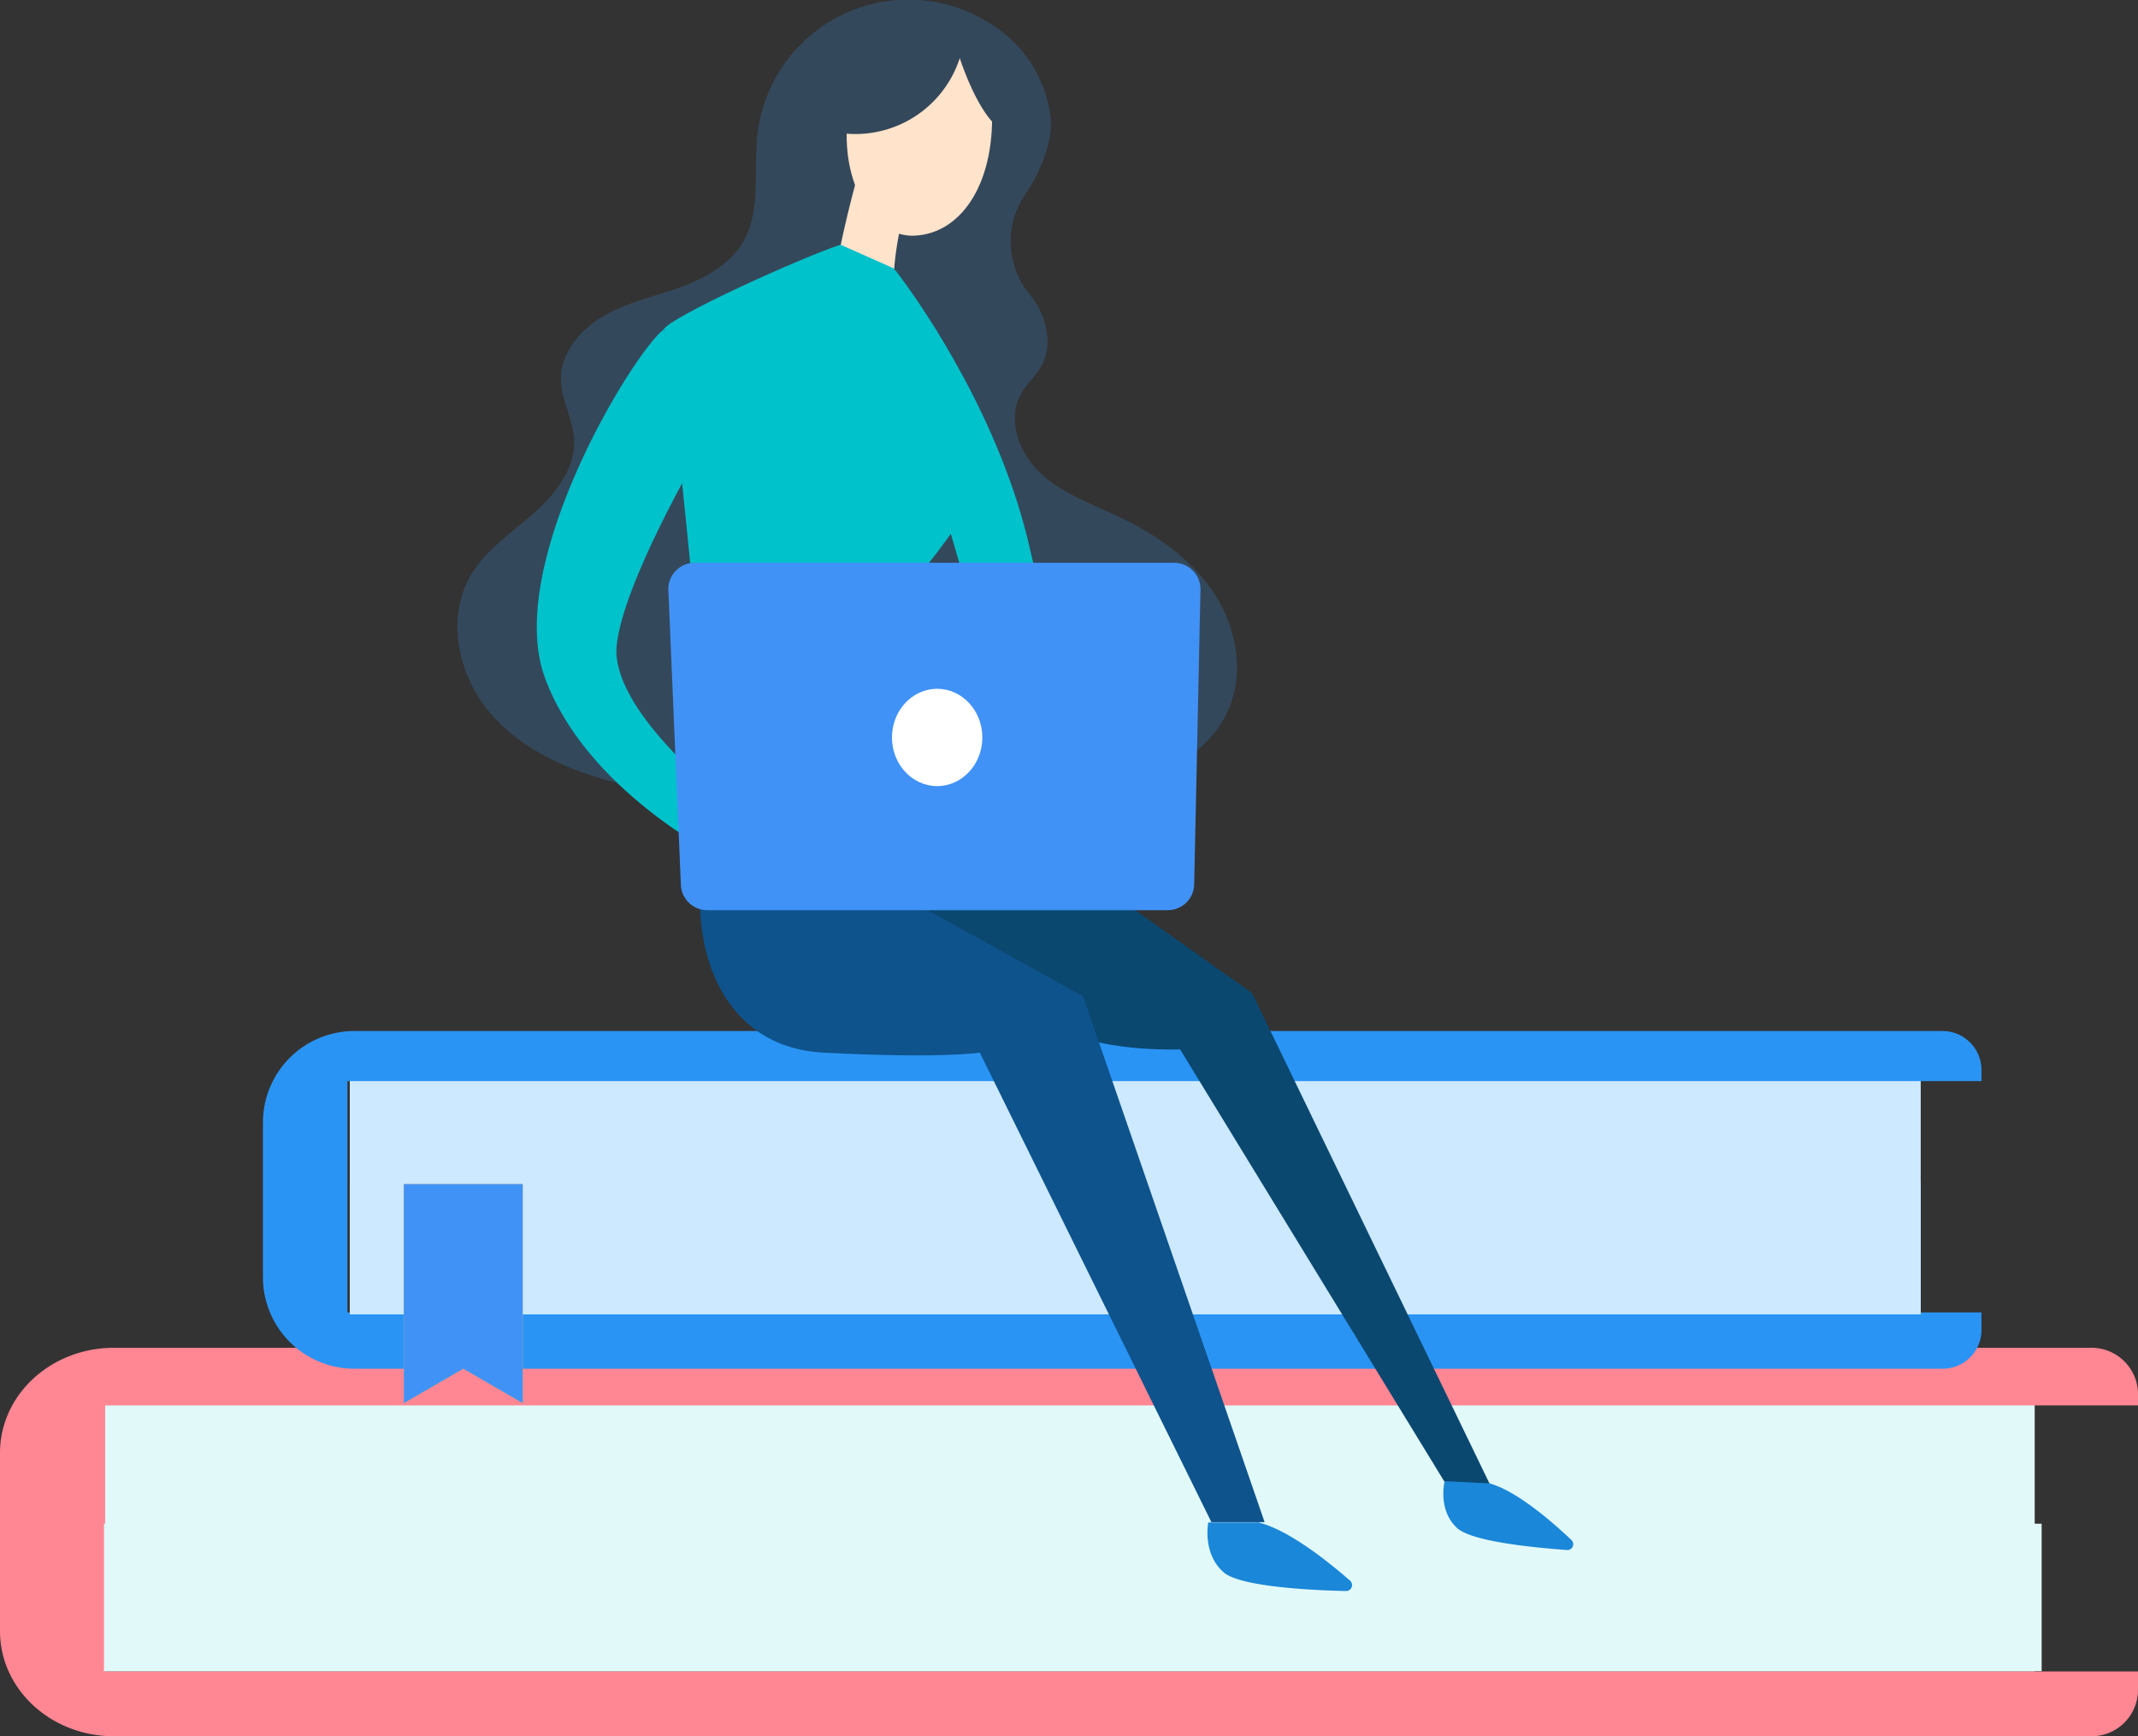
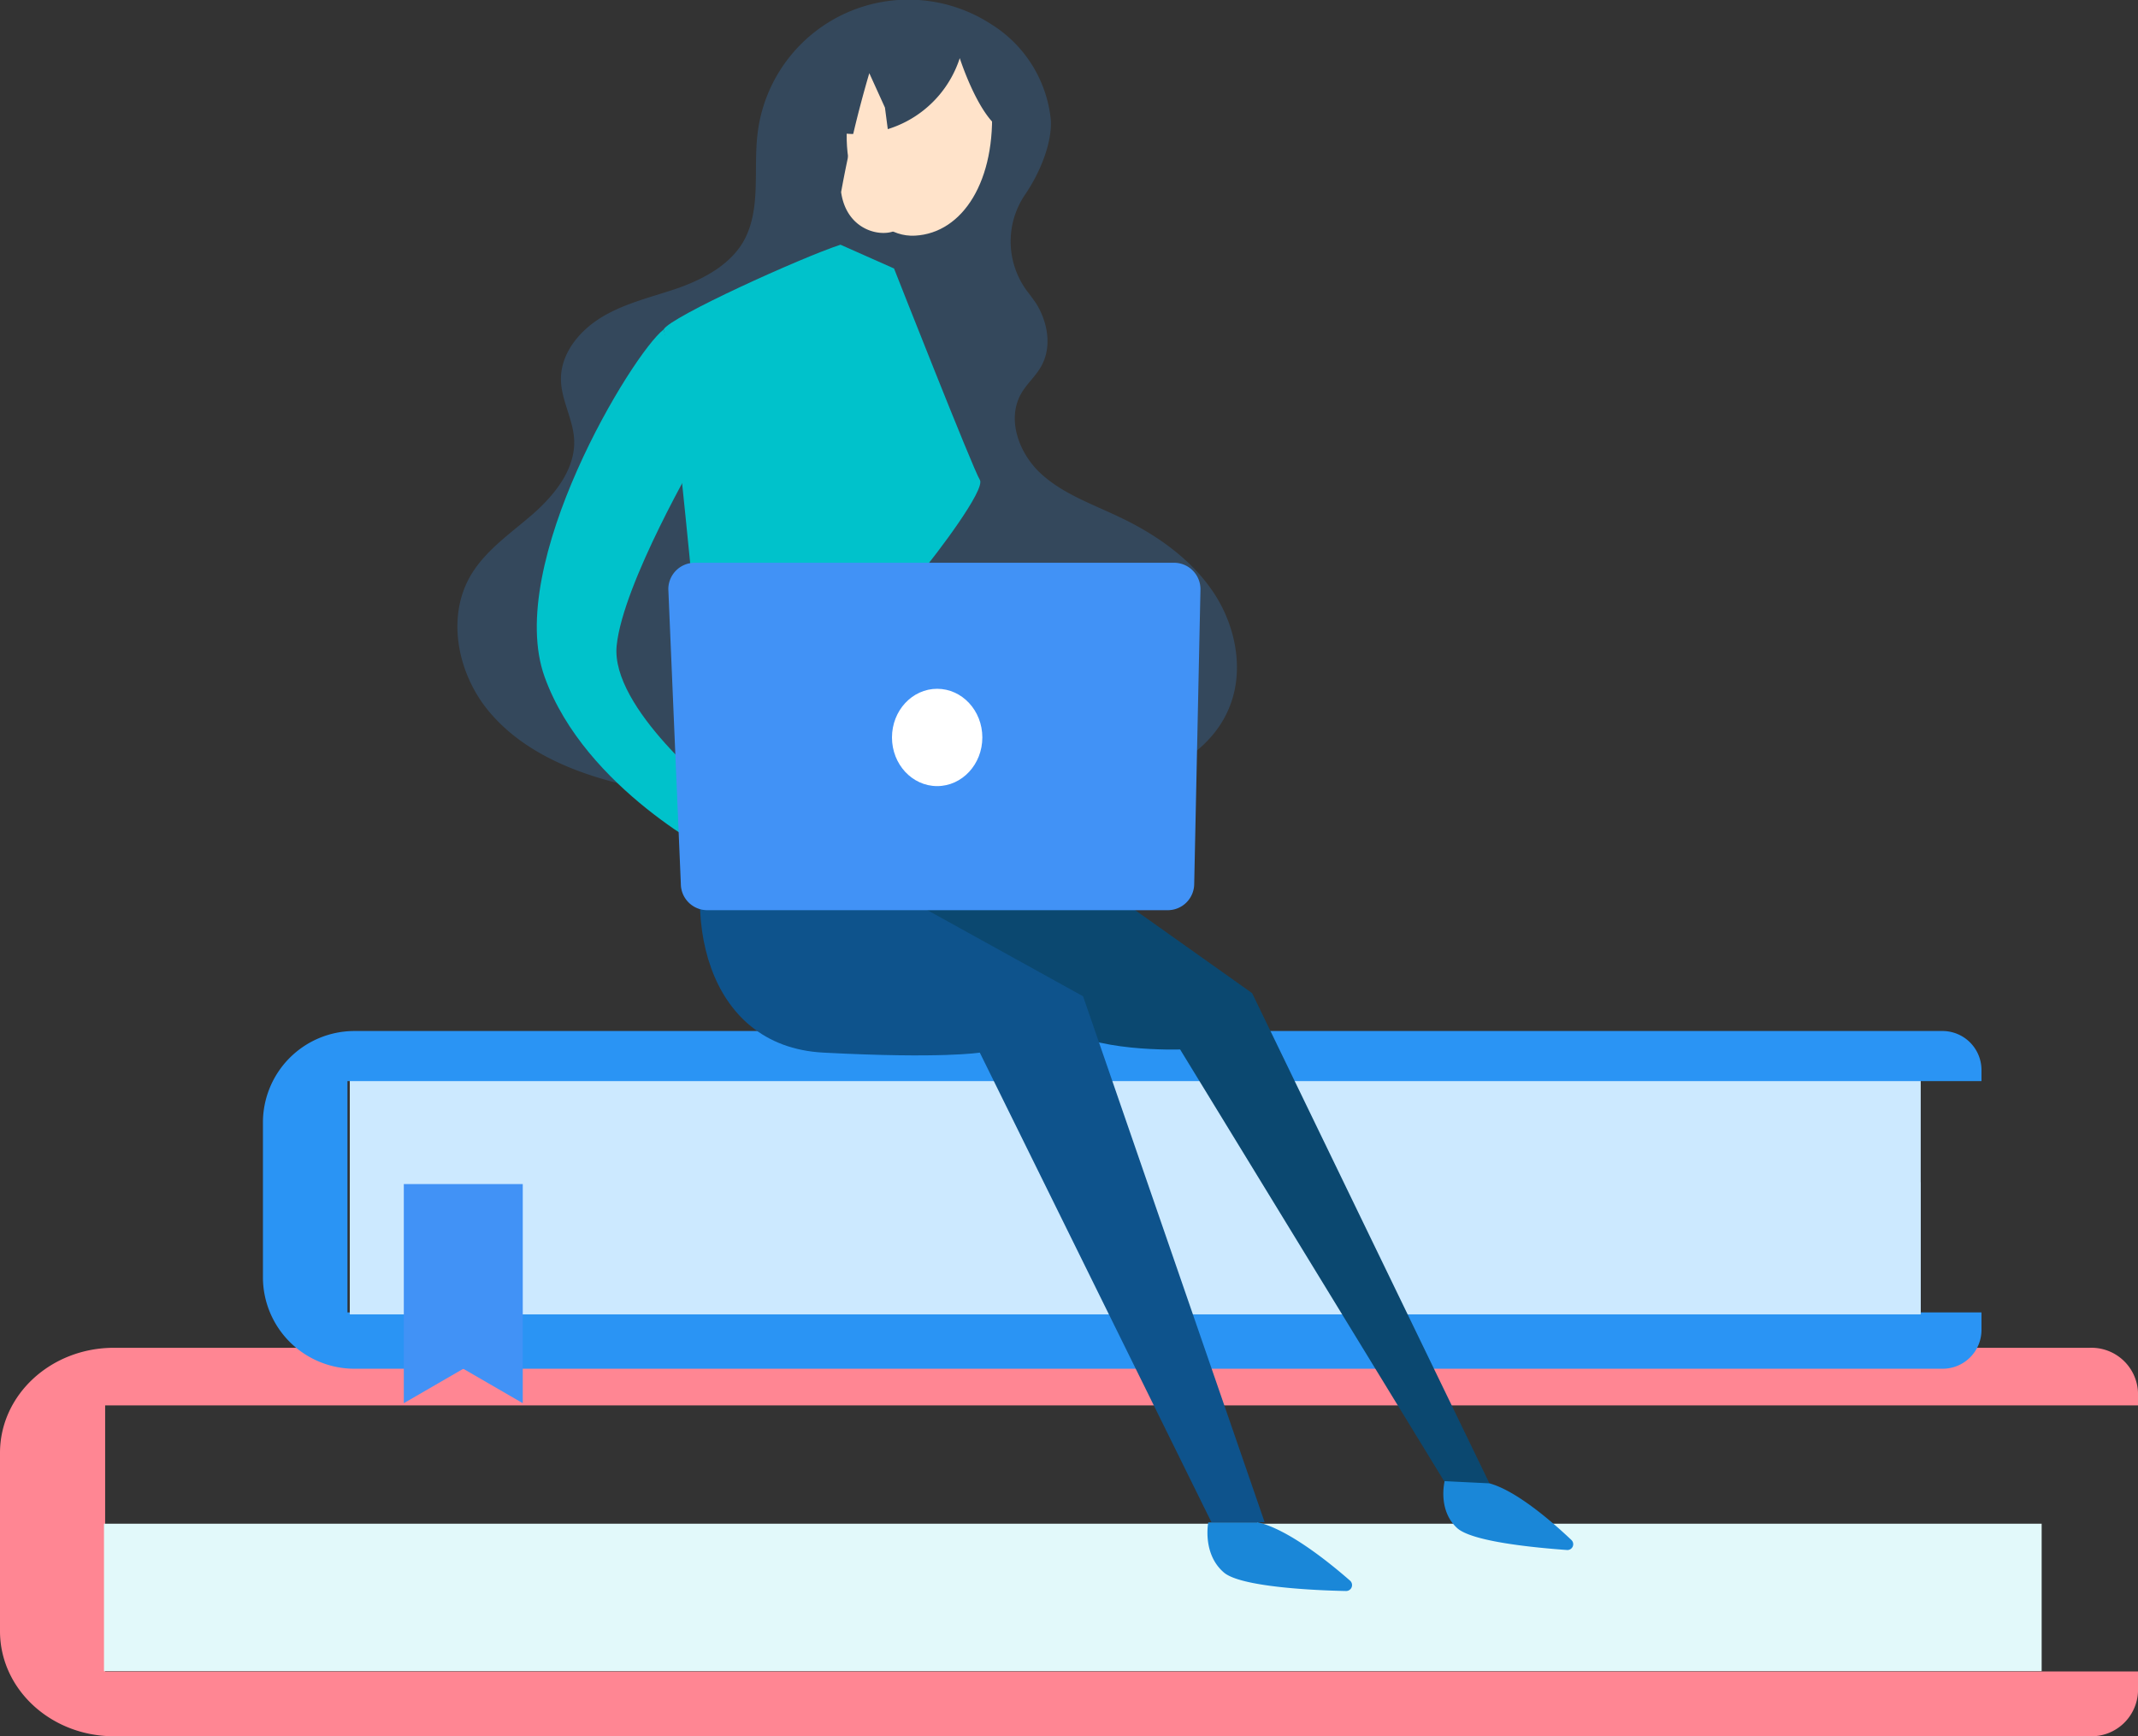
<svg xmlns="http://www.w3.org/2000/svg" width="280.615" height="227.892" viewBox="0 0 280.615 227.892">
  <rect x="0" y="0" width="280.615" height="227.892" fill="#333333" stroke="none" />
  <g id="Group_2703" data-name="Group 2703" transform="translate(-1268.678 -4299.983)">
-     <rect id="Rectangle_1692" data-name="Rectangle 1692" width="254.321" height="34.964" transform="translate(1281.415 4484.407)" fill="#e2f9fa" />
    <path id="Path_8880" data-name="Path 8880" d="M251.8,910.819v34.964H518.615v2.63a6.115,6.115,0,0,1-6.327,5.875H252.955c-8.258,0-14.955-6.163-14.955-13.8V917.1c0-7.642,6.7-13.8,14.955-13.8H512.288a6.115,6.115,0,0,1,6.327,5.875v1.685H251.8Z" transform="translate(1030.678 3573.588)" fill="#ff8693" />
    <g id="Group_2699" data-name="Group 2699" transform="translate(1282.327 4499.979)">
      <rect id="Rectangle_1693" data-name="Rectangle 1693" width="254.321" height="19.351" transform="translate(0)" fill="#e2f9fa" />
    </g>
    <rect id="Rectangle_1694" data-name="Rectangle 1694" width="206.187" height="31.019" transform="translate(1314.588 4441.482)" fill="#cce9ff" />
    <path id="Path_8881" data-name="Path 8881" d="M333.093,808.633v30.4H547.561v2.3a5.094,5.094,0,0,1-5.095,5.095H334a12.011,12.011,0,0,1-12-12V814.1a12.011,12.011,0,0,1,12-12H542.466a5.12,5.12,0,0,1,5.095,5.095v1.479H333.093Z" transform="translate(981.189 3633.209)" fill="#2a94f4" />
    <g id="Group_2700" data-name="Group 2700" transform="translate(1328.715 4299.983)">
      <path id="Path_8882" data-name="Path 8882" d="M459.015,511.09a10.924,10.924,0,0,1-.411-12.778c2.137-3.122,3.574-6.985,3.41-9.82a16.733,16.733,0,0,0-7.806-12.572,19.933,19.933,0,0,0-30.691,14.38c-.575,4.807.534,10.066-1.931,14.257-1.808,3-5.136,4.766-8.423,5.957-3.328,1.15-6.82,1.931-9.861,3.7s-5.629,4.807-5.588,8.34c.041,2.671,1.561,5.136,1.726,7.765.247,3.862-2.465,7.272-5.341,9.82-2.917,2.547-6.245,4.766-8.217,8.094-3.246,5.505-1.726,12.942,2.383,17.872s10.271,7.683,16.434,9.285c16.845,4.437,34.594,1.561,51.973,1.274,5.382-.082,10.888.082,16.106-1.274s10.313-4.478,12.49-9.409c2.219-4.93,1.109-10.929-1.849-15.407s-7.6-7.724-12.49-10.025c-3.533-1.684-7.313-3-10.189-5.629s-4.561-7.108-2.629-10.518c.74-1.315,1.972-2.342,2.671-3.657,1.4-2.547.822-5.793-.74-8.258C459.754,512.076,459.426,511.624,459.015,511.09Z" transform="translate(-384.127 -472.726)" fill="#34485c" />
    </g>
    <g id="Group_2701" data-name="Group 2701" transform="translate(1314.588 4455.167)">
      <rect id="Rectangle_1695" data-name="Rectangle 1695" width="206.187" height="17.334" transform="translate(0 0)" fill="#cce9ff" />
    </g>
    <path id="Path_8883" data-name="Path 8883" d="M536.233,746l25.473,18.078,31.225,64.5h-5.752l-34.923-57.109s-11.915.411-16.023-3.287S508.5,748.465,508.5,748.465Z" transform="translate(871.314 3666.26)" fill="#0b4870" />
    <path id="Path_8884" data-name="Path 8884" d="M463.518,733.4c-4.643,12.572-1.356,30.239,14.257,31.061s20.543,0,20.543,0l30.4,61.629h6.985l-23.83-69.024-28.965-16.023Z" transform="translate(898.958 3673.683)" fill="#0e538c" />
-     <path id="Path_8885" data-name="Path 8885" d="M520.465,559c4.109,5.341,13.969,20.132,17.667,36.566S552.1,635.83,552.1,635.83H540.186l-11.5-39.031L518,560.233Z" transform="translate(865.718 3776.43)" fill="#00c2cb" />
    <path id="Path_8886" data-name="Path 8886" d="M527.507,494.176c.616,10.066-3.78,16.968-10.066,17.3s-10.395-8.792-8.5-17.3c4.4-7.56,10.395-8.176,10.395-8.176h3.78Z" transform="translate(871.329 3819.438)" fill="#ffe3ca" />
    <g id="Group_2702" data-name="Group 2702" transform="translate(1376.858 4304.205)">
      <path id="Path_8887" data-name="Path 8887" d="M519.09,486.41a14.4,14.4,0,0,1-17.79,9.367L510.257,483h7.683l7.354,5.834-1.109,6.7C521.309,493.354,519.09,486.41,519.09,486.41Z" transform="translate(-501.3 -483)" fill="#34485c" />
    </g>
-     <path id="Path_8888" data-name="Path 8888" d="M513.21,532.375a40.426,40.426,0,0,0-.9,11.258c-1.233,1.643-6.984,1.233-7.806-4.519a149.267,149.267,0,0,1,3.7-15.613l2.054,4.519Z" transform="translate(873.671 3797.345)" fill="#ffe3ca" />
+     <path id="Path_8888" data-name="Path 8888" d="M513.21,532.375c-1.233,1.643-6.984,1.233-7.806-4.519a149.267,149.267,0,0,1,3.7-15.613l2.054,4.519Z" transform="translate(873.671 3797.345)" fill="#ffe3ca" />
    <path id="Path_8889" data-name="Path 8889" d="M473.213,550.9c-5.136,1.685-22.392,9.491-23.213,11.134,1.233,4.519,7.4,71.489,7.4,71.489h27.938s-3.7-36.977-1.643-39.442,8.628-11.093,7.806-12.326-11.258-27.733-11.258-27.733Z" transform="translate(905.778 3781.201)" fill="#00c2cb" />
    <path id="Path_8890" data-name="Path 8890" d="M426.132,578c-4.026,3.081-20.954,30.814-15.613,45.605s22.8,23.5,22.8,23.5v-8.135S419.148,627.714,419.97,619.5s10.682-25.062,10.682-25.062Z" transform="translate(929.645 3765.236)" fill="#00c2cb" />
    <path id="Path_8891" data-name="Path 8891" d="M517.073,698.105H456.595a3.472,3.472,0,0,1-3.451-3.451l-1.643-38.7a3.472,3.472,0,0,1,3.451-3.451h62.943a3.472,3.472,0,0,1,3.451,3.451l-.822,38.7A3.472,3.472,0,0,1,517.073,698.105Z" transform="translate(904.895 3721.345)" fill="#4192f6" />
    <path id="Path_8892" data-name="Path 8892" d="M630.254,959c4.068.9,9.573,5.382,12.2,7.683a.777.777,0,0,1-.534,1.356c-4.232-.082-13.8-.534-16.023-2.424-2.876-2.465-2.054-6.574-2.054-6.574h6.409Z" transform="translate(803.423 3540.772)" fill="#1a87d8" />
    <path id="Path_8893" data-name="Path 8893" d="M705.129,946.188c3.615.986,8.381,5.177,10.764,7.437a.763.763,0,0,1-.575,1.315c-3.985-.288-12.531-1.068-14.462-2.917-2.547-2.383-1.6-6.122-1.6-6.122Z" transform="translate(759.033 3548.49)" fill="#1a87d8" />
    <ellipse id="Ellipse_201" data-name="Ellipse 201" cx="5.93" cy="6.386" rx="5.93" ry="6.386" transform="translate(1385.751 4390.391)" fill="#fff" />
-     <path id="Path_8894" data-name="Path 8894" d="M382.613,879.76l-7.806-4.519L367,879.76V851h15.613Z" transform="translate(954.678 3604.4)" fill="#ffbe55" />
    <path id="Path_8899" data-name="Path 8899" d="M382.613,879.76l-7.806-4.519L367,879.76V851h15.613Z" transform="translate(954.678 3604.4)" fill="#4192f6" />
  </g>
</svg>